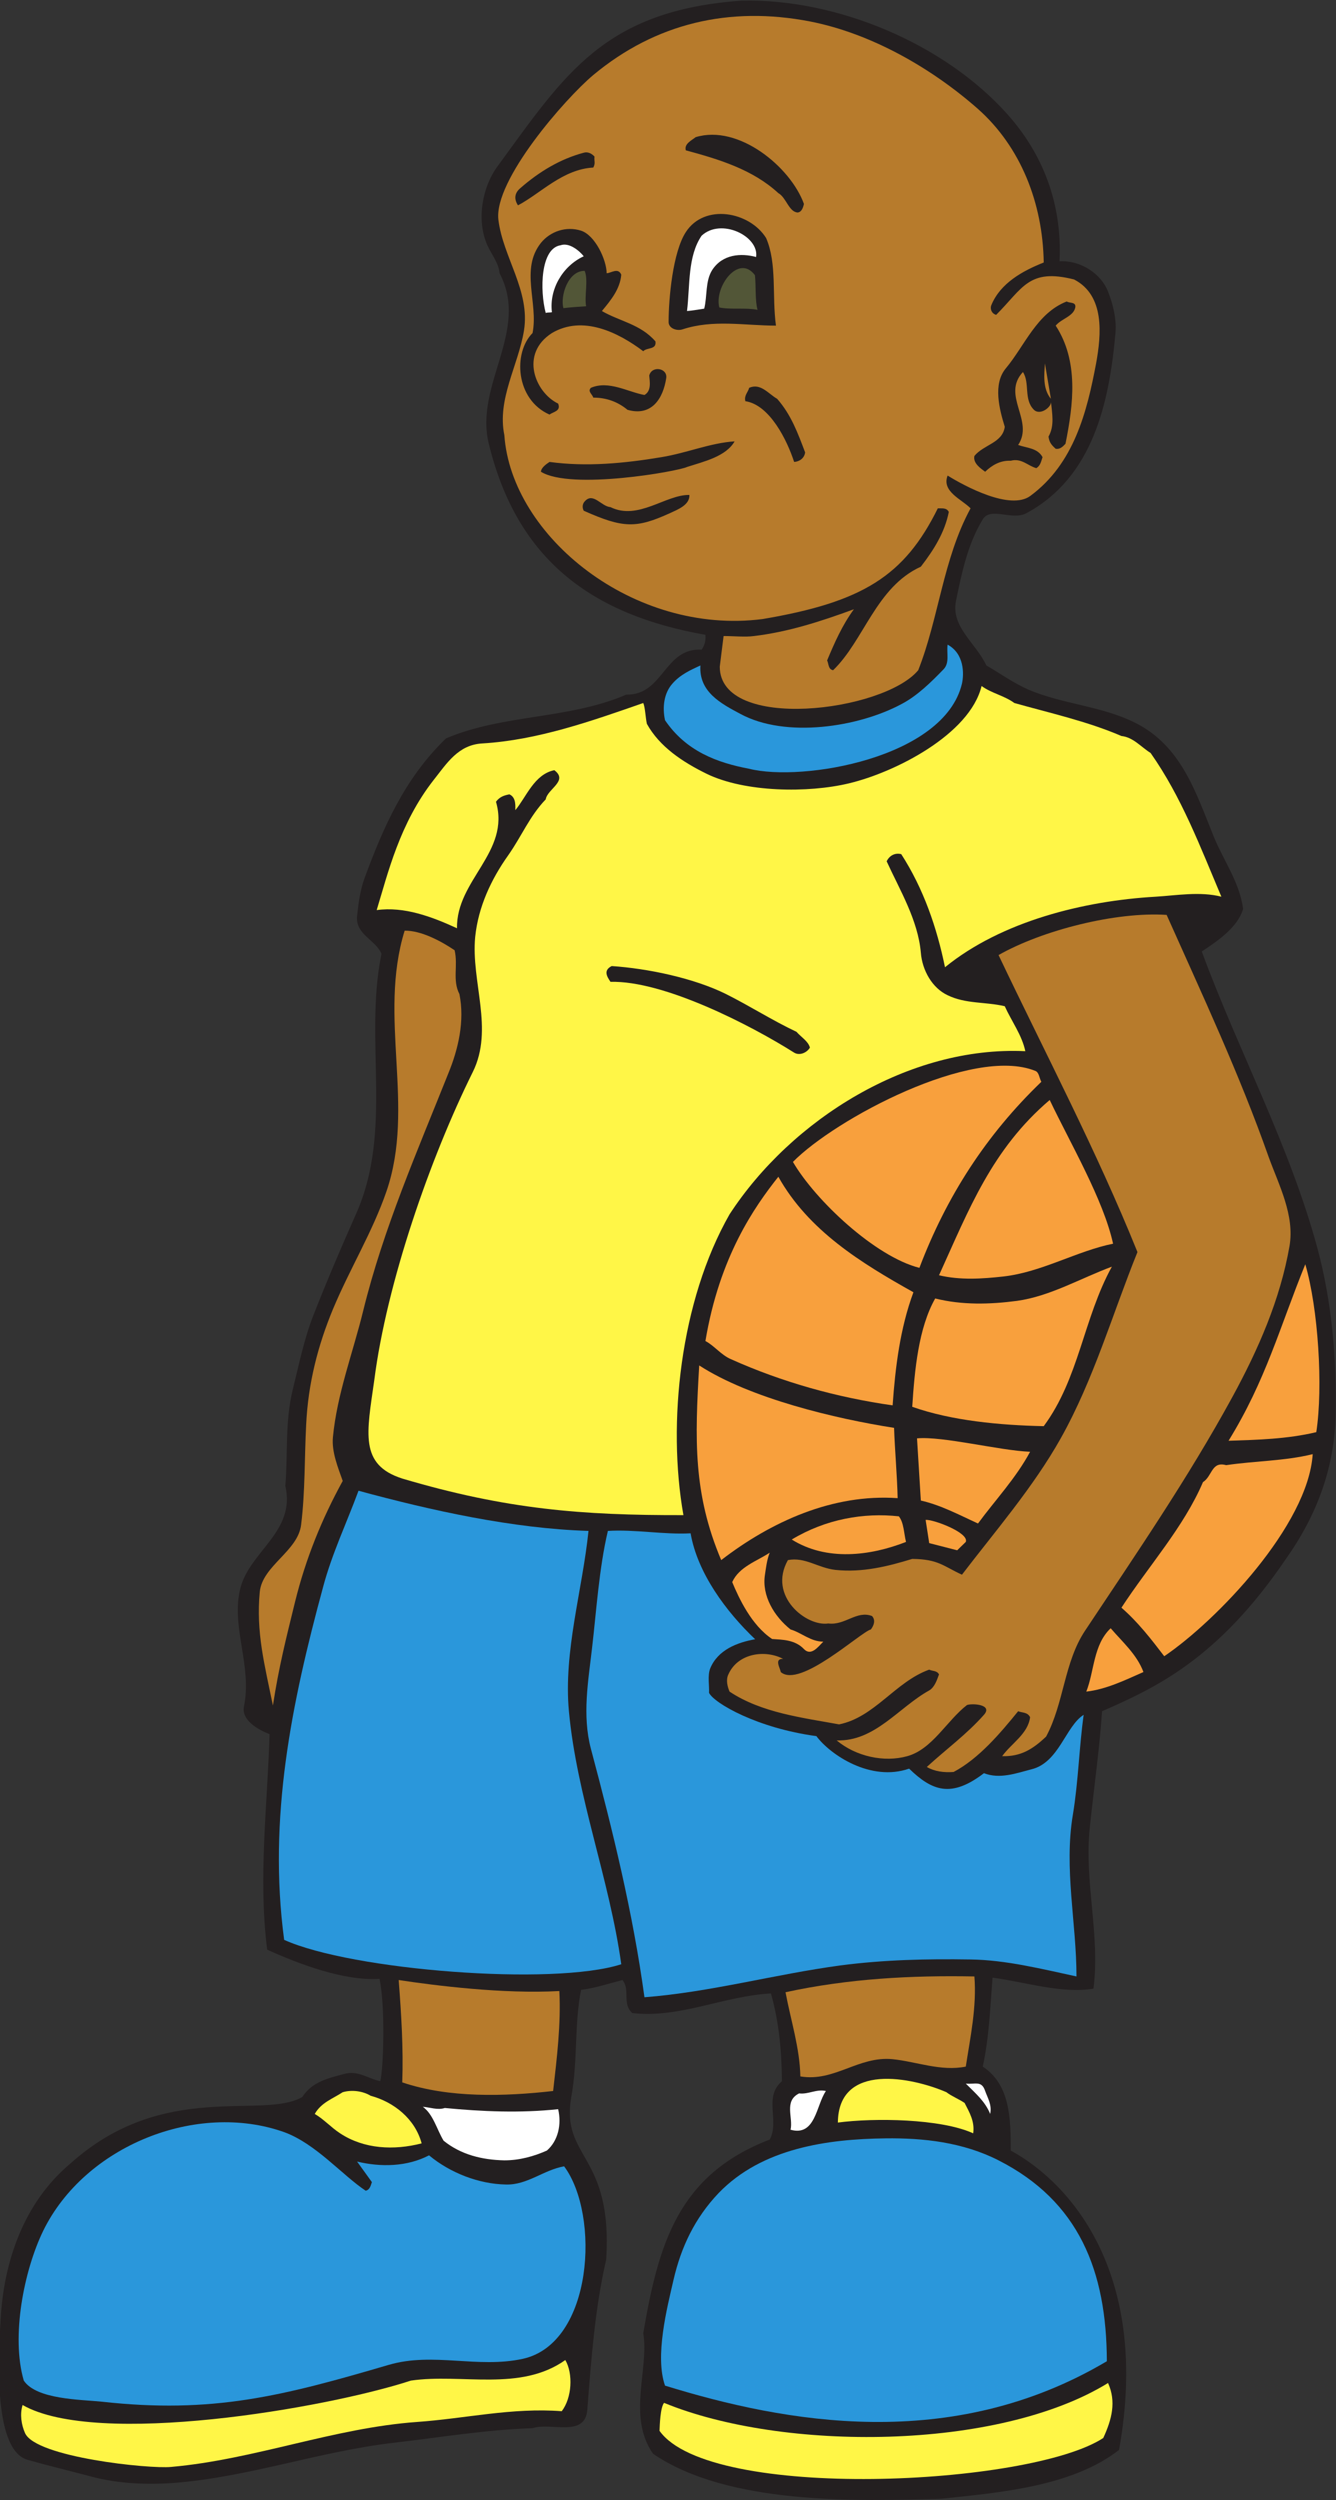
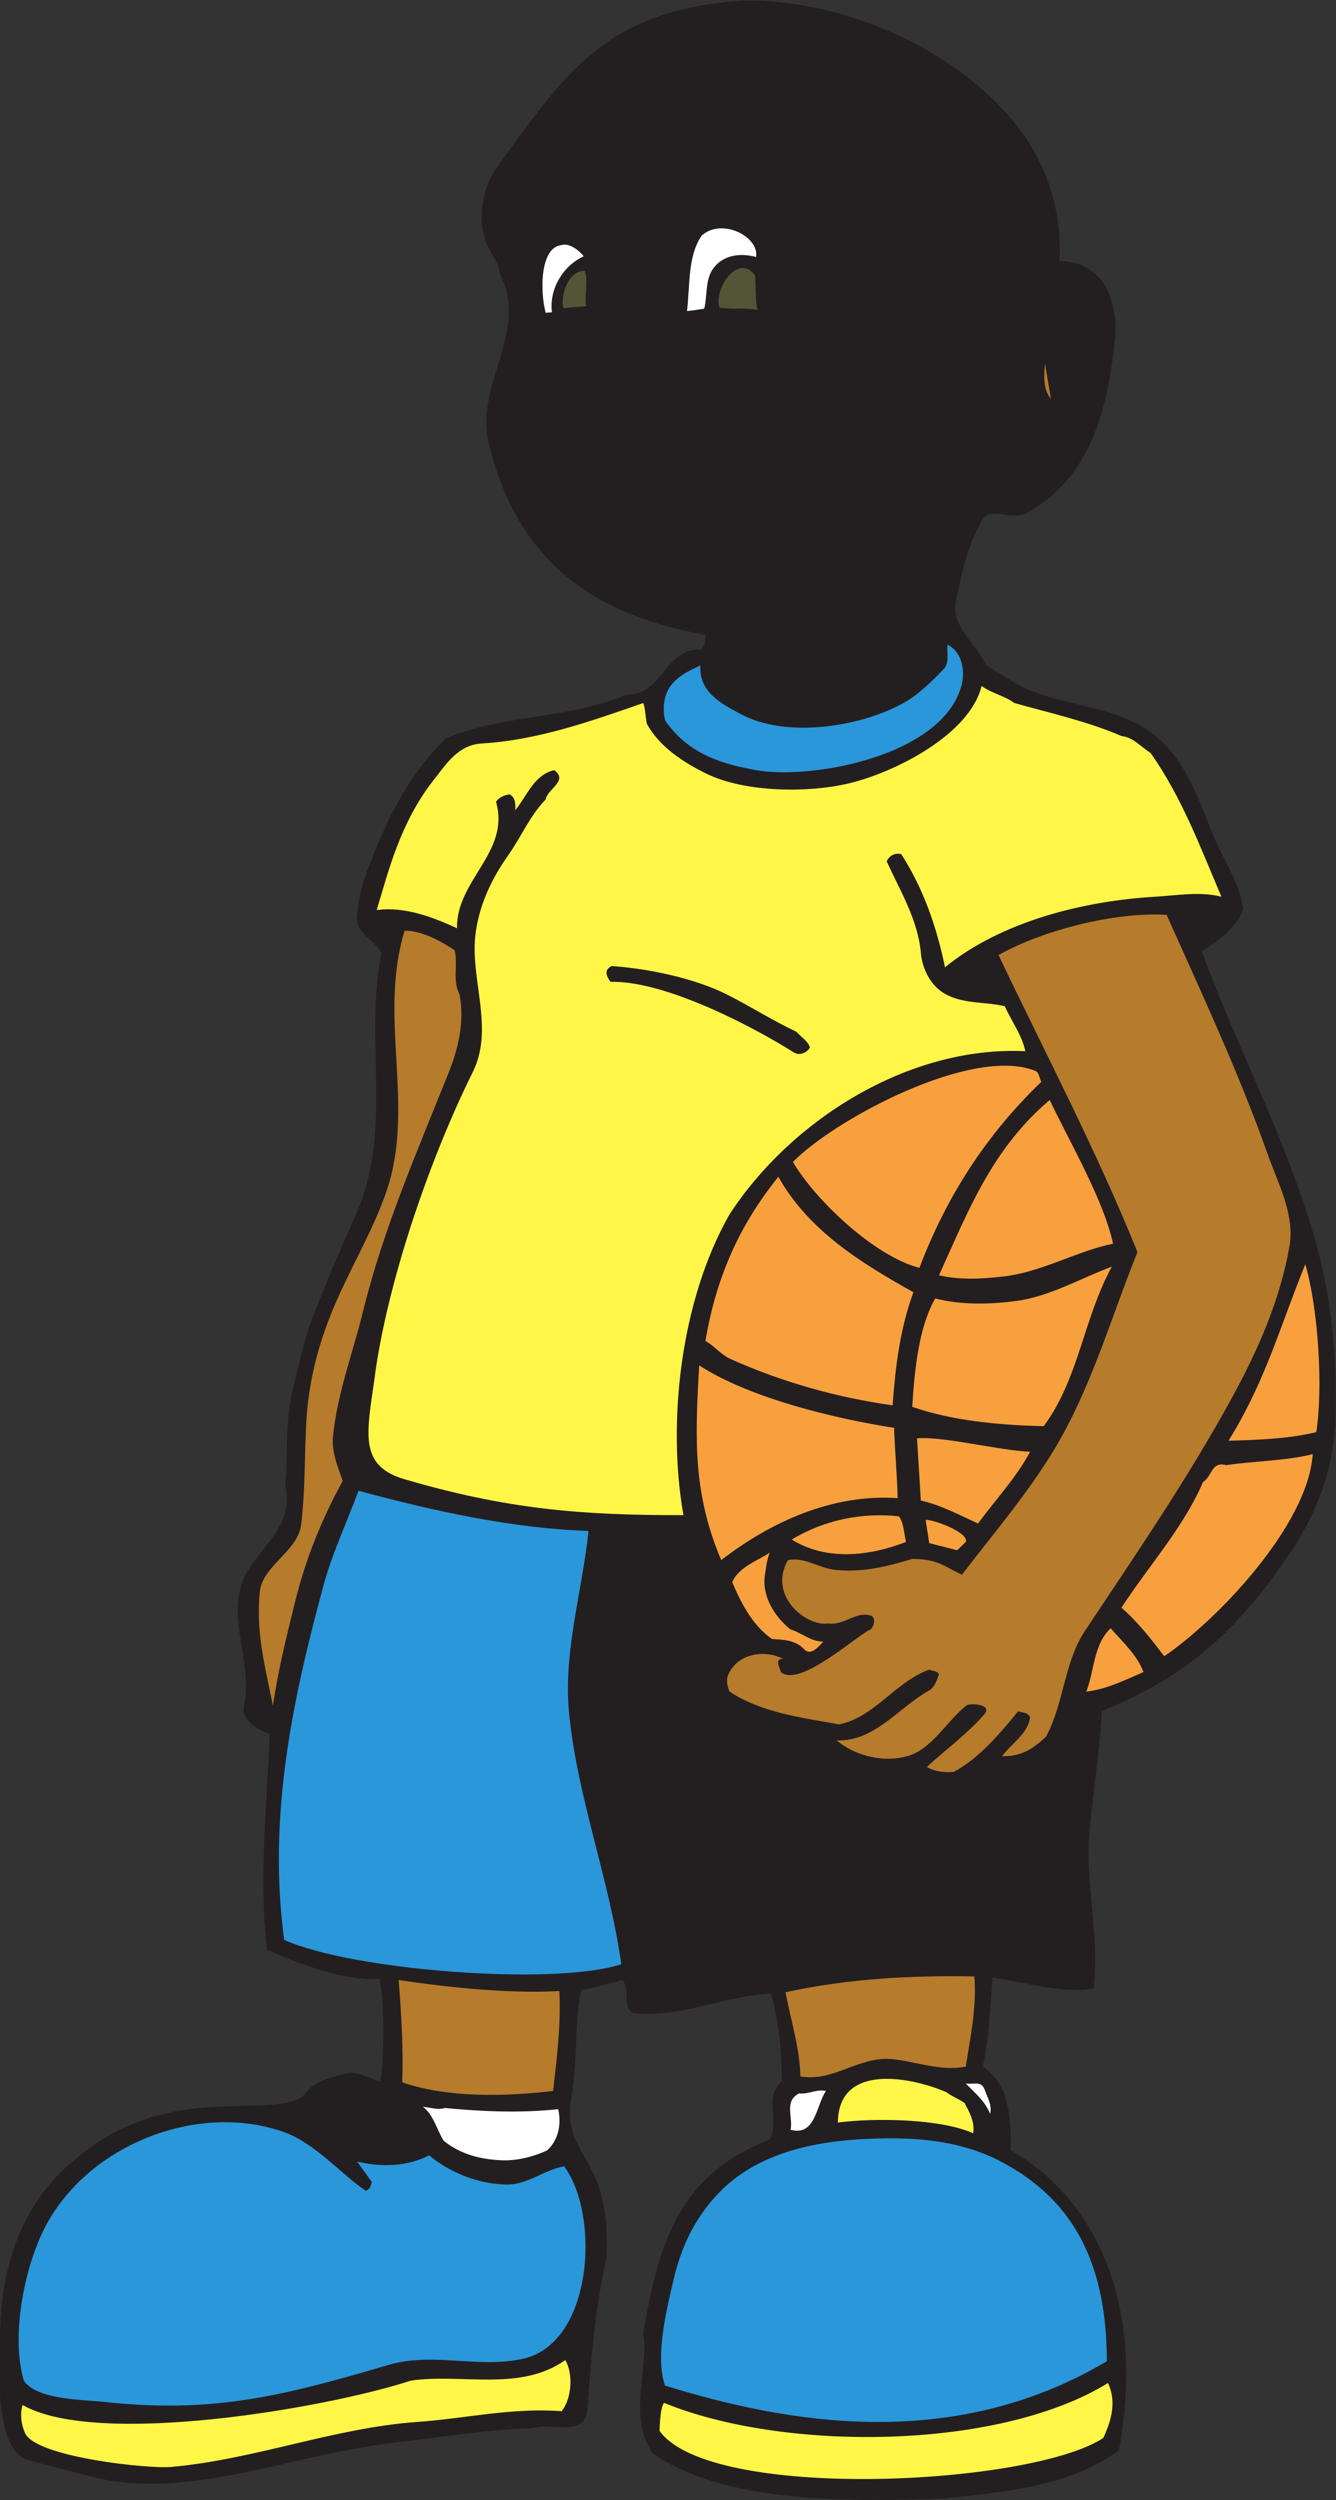
<svg xmlns="http://www.w3.org/2000/svg" viewBox="0 0 536.307 1003.32" height="1003.32" width="536.307" xml:space="preserve" id="svg2" version="1.1">
  <rect x="0" y="0" width="536.307" height="1003.32" fill="#333333" stroke="none" />
  <defs id="defs6" />
  <g transform="matrix(1.333,0,0,-1.333,0,1003.32)" id="g10">
    <g transform="scale(0.1)" id="g12">
      <path id="path14" style="fill:#231f20;fill-opacity:1;fill-rule:evenodd;stroke:none" d="m 3033,7183.61 c 107.27,-119.53 166.32,-270 157.68,-443.53 62.64,3.6 125.28,-36.72 146.16,-91.44 15.84,-39.6 25.91,-84.24 22.32,-124.56 -18.72,-209.52 -67.68,-434.16 -267.84,-542.15 -43.21,-23.77 -108,20.16 -131.76,-18.73 -45.36,-74.16 -63.37,-161.27 -80.64,-245.52 -15.85,-78.48 60.47,-127.44 91.43,-194.4 44.65,-25.92 80.65,-52.56 128.17,-73.44 102.23,-43.2 219.59,-48.96 318.96,-98.64 141.11,-69.84 184.32,-212.4 238.32,-344.88 30.24,-72.71 77.03,-136.08 87.83,-216 -16.55,-56.16 -77.75,-97.2 -124.56,-128.16 110.17,-298.8 264.96,-584.64 348.49,-894.23 43.19,-160.57 57.6,-329.77 54.71,-494.65 -2.15,-162.71 -55.43,-306.72 -149.75,-439.92 -205.21,-302.4 -393.13,-388.09 -553.68,-458.63 -7.92,-115.2 -24.48,-231.14 -36.72,-347.78 -18,-164.86 31.68,-325.43 10.8,-487.42 -95.04,-15.84 -203.04,19.43 -303.85,33.11 -7.19,-88.56 -10.07,-178.56 -29.51,-267.84 82.8,-54.72 84.24,-156.95 84.24,-252.71 C 3233.15,948.398 3463.55,671.211 3369.96,150.645 3226.68,39.766 3009.96,22.48 2835,3.77 2577.23,-4.16 2191.32,-14.238 1966.68,139.121 c -78.48,112.324 -11.52,254.16 -29.52,362.891 46.08,270.703 105.84,477.343 380.88,583.188 30.24,56.89 -19.45,127.44 36.72,175.68 -0.73,92.17 -9.36,180.72 -33.12,264.24 -143.28,-7.91 -275.04,-75.59 -417.6,-59.05 -31.68,28.81 -5.04,69.13 -29.52,99.38 -42.48,-10.8 -82.08,-24.49 -124.56,-29.53 -20.88,-102.95 -9.36,-211.68 -29.53,-322.56 -32.39,-186.48 125.29,-169.2 105.13,-489.59 -33.84,-145.45 -45.36,-303.125 -56.88,-452.168 -6.48,-84.961 -110.16,-36.719 -164.88,-55.45 -139.68,-4.316 -281.53,-28.066 -418.32,-43.906 C 961.559,146.328 748.438,68.555 522.359,51.289 443.152,45.527 355.316,49.121 276.836,70 212.035,87.285 142.914,103.848 82.438,121.113 c -108,31.68 -84.961,339.121 -80.641,421.211 9.359,177.11 70.563,352.793 208.801,469.436 282.238,254.88 579.597,131.76 699.836,201.6 29.523,46.07 79.207,56.87 125.286,69.12 42.48,12.25 73.44,-14.39 109.44,-21.6 9.36,34.57 15.84,221.03 -2.16,308.16 -108,-7.2 -246.242,46.08 -338.406,87.84 -27.36,216.01 0.722,432.73 7.203,648.73 -34.563,13.67 -85.68,41.75 -77.039,84.23 25.199,121.68 -40.32,239.77 -10.805,355.69 28.801,111.6 167.043,169.92 135.363,307.44 7.918,97.19 -1.441,192.95 22.321,290.16 18.718,75.6 33.843,151.19 61.918,223.2 40.324,102.95 83.515,203.75 128.165,304.55 113.04,252 23.76,522.73 77.03,784.08 -15.84,41.04 -79.2,58.32 -73.43,113.76 4.32,40.32 9.36,77.76 22.32,113.76 56.88,154.08 120.96,300.96 245.51,421.2 172.81,73.45 368.65,56.88 542.89,131.77 112.32,-2.17 113.76,141.83 226.79,135.35 9.37,12.97 12.97,27.36 11.53,44.65 -338.4,59.75 -566.65,222.48 -652.32,575.27 -43.93,177.84 123.84,340.57 32.4,513.36 -2.88,31.68 -23.76,55.44 -36.73,84.24 -33.83,75.6 -15.83,177.13 33.13,241.2 201.6,275.76 319.68,465.84 732.96,495.36 286.55,6.48 609.83,-129.6 799.2,-341.27 v 0" />
      <path id="path16" style="fill:#ffffff;fill-opacity:1;fill-rule:evenodd;stroke:none" d="m 2276.99,6753.04 c -45.35,12.24 -101.51,8.64 -132.48,-39.6 -20.88,-33.12 -14.39,-78.48 -23.76,-115.92 -20.15,-2.88 -33.84,-5.76 -51.83,-7.2 9.36,77.76 1.43,164.16 43.91,226.81 59.05,54.71 173.53,-1.45 164.16,-64.09 v 0" />
      <path id="path18" style="fill:#ffffff;fill-opacity:1;fill-rule:evenodd;stroke:none" d="m 1757.88,6755.2 c -64.08,-29.52 -104.4,-100.08 -95.77,-168.48 -6.47,-1.44 -12.23,0 -18.71,-2.16 -18.01,68.4 -15.84,194.4 44.64,203.76 25.92,9.36 56.88,-16.56 69.84,-33.12 v 0" />
      <path id="path20" style="fill:#525637;fill-opacity:1;fill-rule:evenodd;stroke:none" d="m 2273.4,6698.32 c 3.59,-30.24 0,-76.32 7.92,-104.4 -33.84,7.21 -82.08,0 -115.21,7.21 -15.84,61.91 58.32,162.71 107.29,97.19 v 0" />
      <path id="path22" style="fill:#525637;fill-opacity:1;fill-rule:evenodd;stroke:none" d="m 1760.76,6711.29 c 11.51,-28.09 -1.44,-76.33 4.32,-106.57 -13.69,-0.72 -52.56,-3.59 -68.4,-5.76 -10.08,36 13.68,113.04 64.08,112.33 v 0" />
      <path id="path24" style="fill:#b77b2c;fill-opacity:1;fill-rule:evenodd;stroke:none" d="m 3164.76,6326.08 c -25.2,30.24 -20.16,73.44 -18,106.56 l 18,-106.56 v 0" />
      <path id="path26" style="fill:#2a97db;fill-opacity:1;fill-rule:evenodd;stroke:none" d="m 2896.91,5468.56 c -53.28,-224.64 -481.68,-296.63 -640.8,-256.32 -95.76,18 -190.07,52.56 -253.43,146.16 -8.64,39.6 -2.88,82.08 22.32,110.16 23.76,27.36 54.72,41.05 84.24,54.72 -5.04,-79.2 61.2,-114.48 120.96,-146.15 136.08,-73.45 354.96,-39.61 483.83,29.51 47.52,24.49 90,66.24 128.17,105.84 18,19.45 7.92,48.24 11.52,73.44 50.4,-27.36 49.68,-87.84 43.19,-117.36 v 0" />
      <path id="path28" style="fill:#b77b2c;fill-opacity:1;fill-rule:evenodd;stroke:none" d="m 3513.23,4772.32 c 107.29,-240.48 218.89,-478.08 307.45,-729.36 30.96,-84.96 78.48,-174.96 62.64,-267.84 -28.09,-161.27 -94.32,-311.76 -172.08,-454.32 -133.2,-244.08 -289.44,-471.6 -443.53,-703.44 -63.35,-95.04 -63.35,-218.16 -117.36,-318.96 -40.31,-38.17 -76.32,-60.47 -132.47,-59.04 28.08,38.88 77.76,66.97 84.24,117.36 -7.92,15.84 -23.76,12.97 -36.01,18.01 -53.28,-65.53 -118.07,-142.56 -194.39,-182.89 -29.52,-2.15 -57.6,1.44 -80.65,15.11 59.77,54.73 118.81,97.21 172.08,156.98 27.37,30.95 -33.83,35.27 -51.11,29.51 -61.2,-47.52 -104.4,-133.21 -180,-154.08 -69.84,-19.44 -154.81,-0.73 -212.4,47.52 115.2,-3.6 186.47,99.37 278.64,150.48 15.84,9.36 23.04,30.24 29.51,48.25 -6.47,12.24 -20.15,9.35 -29.51,14.39 -102.24,-36.72 -164.16,-143.28 -271.44,-164.88 -109.45,20.15 -233.29,34.57 -329.76,98.65 -6.48,15.12 -11.52,35.27 -3.6,51.84 28.79,64.8 111.6,74.88 164.88,46.79 -28.09,0.73 -8.64,-28.08 -7.21,-39.61 57.61,-50.39 240.49,120.26 271.45,128.17 8.64,11.52 15.11,27.36 3.59,40.33 -46.07,17.99 -81.35,-28.81 -131.76,-22.33 -65.51,-10.07 -182.88,82.08 -121.68,190.81 51.85,10.07 90.73,-23.77 143.29,-29.54 80.64,-8.63 158.39,10.81 231.12,33.13 79.2,-0.72 94.32,-22.32 149.75,-47.52 97.21,127.44 214.57,262.79 297.37,410.41 99.35,177.11 155.52,373.67 231.12,560.88 -123.13,305.27 -275.76,594.71 -418.32,894.23 131.76,74.88 353.52,131.04 506.15,120.96 v 0" />
      <path id="path30" style="fill:#b77b2c;fill-opacity:1;fill-rule:evenodd;stroke:none" d="m 1369.08,4665.76 c 10.8,-46.08 -7.2,-90 14.4,-131.76 16.56,-81.36 -3.6,-166.32 -33.12,-238.32 -93.6,-234.72 -195.84,-468 -256.32,-714.23 -30.97,-126.72 -79.2,-252.02 -91.44,-381.61 -4.323,-44.64 15.84,-92.89 29.51,-131.75 -63.356,-115.2 -111.59,-234.73 -143.27,-362.89 -28.082,-114.48 -48.961,-196.57 -66.965,-313.19 -25.199,123.11 -51.117,220.31 -39.602,341.99 7.922,79.2 115.204,122.41 124.563,202.33 12.242,97.91 10.078,204.47 15.121,300.23 5.758,124.55 35.277,239.05 80.643,348.48 51.84,123.85 118.79,231.85 161.28,354.96 87.84,256.32 -25.93,523.44 54.72,784.8 49.68,0.72 110.15,-31.68 150.48,-59.04 v 0" />
      <path id="path32" style="fill:#f8a03d;fill-opacity:1;fill-rule:evenodd;stroke:none" d="m 3117.23,4302.88 c 12.24,-4.31 12.24,-21.59 18.73,-33.12 -166.32,-159.84 -285.84,-345.6 -367.2,-560.15 -133.2,33.83 -313.2,203.03 -380.88,318.96 126.72,128.87 540,349.91 729.35,274.31 v 0" />
      <path id="path34" style="fill:#f8a03d;fill-opacity:1;fill-rule:evenodd;stroke:none" d="m 3351.95,3782.32 c -107.99,-21.6 -215.27,-85.68 -329.75,-98.63 -64.81,-7.21 -130.32,-11.52 -194.41,3.6 90,198 159.12,379.43 333.36,527.75 61.21,-128.88 162,-300.24 190.8,-432.72 v 0" />
      <path id="path36" style="fill:#f8a03d;fill-opacity:1;fill-rule:evenodd;stroke:none" d="m 2750.75,3636.17 c -40.31,-108.73 -54.71,-226.81 -62.64,-340.56 -167.76,23.75 -332.63,69.84 -486.72,138.96 -30.24,12.95 -49.67,40.31 -77.03,54.71 42.48,254.88 148.32,404.64 219.6,494.64 90.72,-161.99 248.4,-259.19 406.79,-347.75 v 0" />
      <path id="path38" style="fill:#f8a03d;fill-opacity:1;fill-rule:evenodd;stroke:none" d="m 3963.96,3214.96 c -87.85,-20.88 -176.4,-23.05 -264.24,-25.92 112.32,182.17 153.35,339.85 231.12,531.37 38.88,-132.48 54,-369.37 33.12,-505.45 v 0" />
      <path id="path40" style="fill:#f8a03d;fill-opacity:1;fill-rule:evenodd;stroke:none" d="m 3348.36,3713.2 c -85.68,-155.52 -98.64,-336.25 -205.21,-480.23 -133.19,2.87 -277.92,16.56 -395.99,58.32 7.2,110.88 18.72,236.87 69.12,326.15 81.36,-20.15 164.16,-18.01 246.24,-7.21 99.36,13.7 190.8,67.7 285.84,102.97 v 0" />
      <path id="path42" style="fill:#f8a03d;fill-opacity:1;fill-rule:evenodd;stroke:none" d="m 2692.44,3227.93 c 2.16,-65.53 9.36,-145.45 10.79,-211.68 -195.12,13.67 -380.87,-70.57 -531.35,-186.48 -84.97,200.87 -79.2,364.31 -66.24,586.07 153.36,-99.36 411.12,-160.57 586.8,-187.91 v 0" />
      <path id="path44" style="fill:#f8a03d;fill-opacity:1;fill-rule:evenodd;stroke:none" d="m 3102.12,3155.92 c -42.48,-79.2 -104.41,-144.71 -156.96,-216 -56.88,25.92 -111.61,55.45 -172.09,69.12 l -11.52,187.21 c 77.77,7.19 248.41,-36.72 340.57,-40.33 v 0" />
      <path id="path46" style="fill:#f8a03d;fill-opacity:1;fill-rule:evenodd;stroke:none" d="m 3953.15,3148.73 c -13.68,-213.85 -288.72,-501.13 -447.11,-608.42 -39.6,51.86 -79.2,102.97 -128.88,146.17 82.08,126 187.2,241.92 245.52,377.99 28.8,18.73 25.2,63.38 69.84,51.14 87.12,12.94 175.67,12.24 260.63,33.12 v 0" />
      <path id="path48" style="fill:#2a97db;fill-opacity:1;fill-rule:evenodd;stroke:none" d="m 1772.27,2917.6 c -18.72,-180.72 -75.59,-362.15 -59.03,-542.87 23.76,-256.33 121.68,-503.28 157.68,-761.76 -205.2,-66.25 -812.88,-18.01 -1015.201,73.44 -48.961,366.48 22.316,712.79 117.355,1062.71 26.645,100.08 71.286,193.67 106.566,289.43 220.32,-59.74 463.68,-113.75 692.63,-120.95 v 0" />
      <path id="path50" style="fill:#f8a03d;fill-opacity:1;fill-rule:evenodd;stroke:none" d="m 2706.84,2961.52 c 15.11,-18.73 15.11,-51.11 21.6,-77.05 -108.72,-42.46 -239.05,-58.3 -344.16,7.21 102.95,61.91 216.72,81.37 322.56,69.84 v 0" />
      <path id="path52" style="fill:#f8a03d;fill-opacity:1;fill-rule:evenodd;stroke:none" d="m 2908.44,2884.47 -25.92,-25.19 -84.24,21.6 -10.8,69.84 c 20.16,2.87 131.76,-38.16 120.96,-66.25 v 0" />
-       <path id="path54" style="fill:#2a97db;fill-opacity:1;fill-rule:evenodd;stroke:none" d="m 2079.72,2910.41 c 20.88,-120.25 107.27,-236.17 194.4,-318.96 -53.28,-9.36 -112.32,-31.68 -135.36,-87.86 -8.64,-21.58 -2.16,-53.98 -3.6,-73.43 15.84,-31.68 146.16,-106.57 323.28,-130.32 42.48,-56.87 164.16,-138.24 279.35,-97.93 69.12,-66.95 126.72,-89.27 225.36,-13.67 47.53,-18.71 97.92,0 142.56,11.53 83.53,20.15 102.96,129.59 157.69,164.16 -13.68,-98.66 -15.84,-199.46 -32.4,-300.24 -27.37,-162.73 10.8,-326.89 10.8,-487.44 -103.69,22.3 -212.41,49.67 -318.97,51.11 -131.03,2.17 -260.63,-0.72 -392.39,-18 -197.29,-26.65 -392.4,-80.63 -589.68,-95.77 -34.56,253.46 -95.04,499.69 -161.28,748.09 -26.64,101.52 -7.92,203.05 3.59,304.57 12.97,110.16 20.89,238.32 47.53,351.35 82.08,5.04 167.76,-11.53 249.12,-7.19 v 0" />
+       <path id="path54" style="fill:#2a97db;fill-opacity:1;fill-rule:evenodd;stroke:none" d="m 2079.72,2910.41 v 0" />
      <path id="path56" style="fill:#f8a03d;fill-opacity:1;fill-rule:evenodd;stroke:none" d="m 2303.63,2785.84 c -10.08,-63.36 28.09,-126 77.05,-164.88 33.83,-10.08 60.47,-36.72 98.64,-36.72 -15.84,-15.84 -36.72,-44.63 -58.32,-22.33 -27.37,28.81 -66.24,28.09 -95.77,30.26 -62.63,41.76 -100.07,123.1 -120.23,171.35 20.88,46.09 73.44,62.65 113.04,88.57 -8.65,-20.88 -11.52,-47.52 -14.41,-66.25 v 0" />
      <path id="path58" style="fill:#f8a03d;fill-opacity:1;fill-rule:evenodd;stroke:none" d="m 3443.4,2492.79 c -55.44,-24.47 -110.88,-51.83 -172.08,-59.02 24.48,61.91 20.88,141.11 73.44,190.8 34.56,-40.33 79.2,-79.2 98.64,-131.78 v 0" />
      <path id="path60" style="fill:#b77b2c;fill-opacity:1;fill-rule:evenodd;stroke:none" d="m 2934.36,1576.25 c 7.19,-92.17 -12.24,-182.89 -25.92,-271.45 -74.89,-15.11 -149.05,15.12 -220.33,22.33 -102.95,10.08 -174.96,-69.12 -277.91,-51.86 -1.44,84.26 -28.81,169.2 -44.64,253.46 189.35,41.04 378.72,51.11 568.8,47.52 v 0" />
      <path id="path62" style="fill:#b77b2c;fill-opacity:1;fill-rule:evenodd;stroke:none" d="m 1684.44,1532.32 c 5.04,-100.07 -7.21,-200.15 -18.72,-300.95 -146.17,-16.57 -313.92,-21.6 -454.33,25.92 3.61,102.24 -2.87,205.91 -10.79,308.16 109.44,-16.56 313.92,-42.48 483.84,-33.13 v 0" />
      <path id="path64" style="fill:#fff647;fill-opacity:1;fill-rule:evenodd;stroke:none" d="m 2850.12,1227.75 c 14.39,-11.5 36.72,-20.15 54.72,-32.38 14.4,-28.08 30.96,-55.45 25.91,-91.44 -97.92,44.62 -299.51,46.79 -407.52,32.4 1.45,182.15 223.93,136.07 326.89,91.42 v 0" />
      <path id="path66" style="fill:#ffffff;fill-opacity:1;fill-rule:evenodd;stroke:none" d="m 2981.88,1162.25 c -15.12,37.44 -42.49,60.46 -73.44,91.44 28.79,-2.89 47.52,10.08 58.32,-22.32 7.92,-22.33 20.88,-41.76 15.12,-69.12 v 0" />
-       <path id="path68" style="fill:#fff647;fill-opacity:1;fill-rule:evenodd;stroke:none" d="m 1269.72,1073.69 c -83.52,-21.6 -173.52,-17.28 -245.52,30.24 -26.641,17.28 -48.966,42.48 -76.325,58.32 19.438,34.55 54.725,46.07 84.235,65.5 27.37,7.93 60.49,3.62 84.25,-10.8 69.84,-18.71 133.92,-69.82 153.36,-143.26 v 0" />
      <path id="path70" style="fill:#ffffff;fill-opacity:1;fill-rule:evenodd;stroke:none" d="m 2487.23,1231.37 c -29.52,-42.48 -30.95,-137.52 -106.55,-116.64 8.64,35.99 -20.88,86.38 25.92,109.43 27.36,-3.59 51.84,13.69 80.63,7.21 v 0" />
      <path id="path72" style="fill:#ffffff;fill-opacity:1;fill-rule:evenodd;stroke:none" d="m 1339.55,1180.23 c 111.61,-10.8 227.52,-15.84 341.29,-3.59 10.8,-46.07 0,-95.04 -33.84,-124.55 -38.89,-17.29 -82.08,-29.53 -128.16,-29.53 -67.68,1.44 -131.04,17.28 -182.88,59.04 -20.88,34.55 -30.96,79.2 -62.64,102.25 20.88,-1.45 44.63,-10.8 66.23,-3.62 v 0" />
      <path id="path74" style="fill:#2a97db;fill-opacity:1;fill-rule:evenodd;stroke:none" d="m 855.719,1107.52 c 95.039,-34.55 174.961,-129.59 245.511,-176.407 12.97,2.891 15.13,15.84 18.73,25.938 l -44.64,61.909 c 71.28,-17.28 150.48,-15.83 216.72,18.72 64.08,-53.285 150.48,-86.391 231.11,-87.836 64.81,-2.168 113.76,43.926 175.69,54.726 108.72,-146.172 87.84,-532.812 -124.56,-579.609 -136.08,-29.512 -270,20.879 -403.21,-18.008 -318.957,-93.594 -530.636,-148.32 -865.433,-110.879 -64.078,6.485 -195.84,6.485 -234,63.36 -38.883,133.203 0.723,331.933 58.32,450.722 125.277,256.324 462.238,390.954 725.762,297.364 v 0" />
      <path id="path76" style="fill:#2a97db;fill-opacity:1;fill-rule:evenodd;stroke:none" d="m 2666.52,1088.81 c 113.75,1.42 233.28,-11.52 340.56,-66.25 C 3249,899.434 3332.52,689.922 3333.23,417.754 2864.51,139.844 2364.12,232.715 2002.68,344.316 c -30.96,88.575 5.76,232.559 25.91,319.688 22.33,96.484 63.36,184.316 135.37,259.922 C 2295,1060 2493,1086.64 2666.52,1088.81 v 0" />
      <path id="path78" style="fill:#fff647;fill-opacity:1;fill-rule:evenodd;stroke:none" d="M 1691.64,267.285 C 1541.88,278.809 1400.04,244.961 1255.32,234.883 1004.76,216.875 767.156,121.836 515.156,99.531 451.074,93.047 106.914,128.32 75.234,201.758 64.438,226.25 59.395,257.93 68.035,285.996 291.957,157.852 981.719,275.918 1237.31,359.434 c 152.65,22.324 329.05,-34.551 465.13,61.933 23.76,-41.054 20.16,-113.769 -10.8,-154.082 v 0" />
      <path id="path80" style="fill:#fff647;fill-opacity:1;fill-rule:evenodd;stroke:none" d="M 3322.44,186.641 C 3101.39,41.914 2137.31,-4.883 1986.12,208.242 c 0.72,17.285 2.16,69.844 13.68,84.238 357.11,-146.875 1005.11,-144.726 1337.04,59.766 25.2,-56.172 11.52,-109.453 -14.4,-165.605 v 0" />
-       <path id="path82" style="fill:#b77b2c;fill-opacity:1;fill-rule:evenodd;stroke:none" d="m 2439,7462.24 c 184.32,-35.99 366.48,-140.4 506.16,-263.52 128.16,-113.76 195.11,-282.24 197.99,-462.24 -63.35,-25.19 -130.32,-61.92 -157.67,-128.16 -5.04,-12.23 1.43,-25.92 14.4,-29.52 80.64,80.65 97.91,141.12 234.72,106.56 92.88,-48.23 82.08,-165.6 66.24,-252.72 -27.36,-145.44 -66.24,-301.68 -198.01,-398.87 -60.47,-44.65 -197.99,29.51 -249.11,61.19 -18.72,-48.24 42.47,-71.28 69.11,-98.64 -82.79,-151.92 -95.75,-331.2 -157.67,-487.44 -105.12,-126 -597.6,-185.76 -597.6,10.8 l 11.51,92.16 c 30.97,0 65.53,-3.6 91.45,0 102.96,12.24 200.87,43.92 300.96,80.64 -35.29,-48.24 -58.33,-100.8 -80.64,-154.08 5.04,-10.08 2.88,-26.64 18,-29.52 92.88,89.28 129.6,250.57 264.23,311.76 38.88,50.4 72.01,102.97 84.24,164.88 -7.19,13.68 -20.87,10.08 -33.11,10.8 -100.8,-203.76 -226.09,-282.24 -527.76,-333.36 -388.8,-49.68 -756.72,249.84 -777.6,553.68 -22.32,108.72 41.76,209.52 59.04,314.65 19.43,120.23 -63.36,221.03 -77.04,334.07 -13.68,118.8 200.88,364.32 285.84,435.6 187.91,156.24 410.4,208.08 652.32,161.28 z m 799.19,-861.11 c -5.75,-27.36 -41.03,-33.13 -59.03,-54.73 69.84,-107.28 53.28,-237.6 29.51,-355.68 -7.92,-8.63 -16.55,-17.28 -29.51,-15.12 -13.68,12.24 -19.44,20.16 -21.6,36.72 18.72,33.13 10.8,69.12 7.2,106.56 4.31,-15.84 -31.69,-44.64 -51.13,-25.92 -31.68,31.68 -11.51,80.65 -33.11,113.76 -65.52,-70.56 34.56,-146.16 -14.41,-219.59 25.21,-9.36 58.32,-8.65 73.45,-36.73 -4.33,-12.24 -5.76,-25.2 -18.72,-33.12 -25.93,7.2 -44.65,30.96 -77.04,22.33 -31.68,1.43 -56.89,-13.69 -77.04,-33.13 -11.53,8.64 -37.44,25.2 -32.4,47.52 28.08,34.56 84.96,38.88 91.44,87.84 -15.84,51.84 -36.73,128.88 3.59,176.4 56.89,68.4 92.88,165.6 182.88,200.88 9.37,-5.76 28.8,-0.72 25.92,-17.99 z m -1447.91,454.32 c -1.44,-15.13 3.6,-19.45 -3.6,-33.13 -92.16,-5.04 -158.4,-77.76 -226.8,-113.76 -12.24,18.72 -10.8,36.72 7.19,51.84 56.89,49.68 120.24,87.84 190.81,106.56 12.24,3.6 23.76,-2.16 32.4,-11.51 z M 2421,6912.88 c -2.16,-10.08 -6.49,-24.48 -18.73,-25.92 -26.63,1.44 -34.56,45.36 -58.31,58.32 -77.05,71.28 -180,102.24 -278.65,128.88 -5.75,19.45 18.01,30.24 29.53,39.61 128.88,39.59 285.84,-89.29 326.16,-200.89 z m -594,-208.8 c 13.68,0.72 34.56,18.01 43.92,-4.32 -3.61,-43.2 -30.96,-76.32 -58.32,-109.44 53.28,-30.96 116.64,-39.6 161.28,-91.44 3.6,-25.92 -25.2,-17.28 -36.72,-29.52 -75.6,56.89 -182.16,109.44 -275.05,54.72 -97.91,-62.64 -50.39,-179.28 18.73,-212.4 9.36,-23.04 -15.12,-24.48 -25.92,-33.12 -102.96,45.36 -110.16,186.48 -51.12,245.52 18,90.72 -38.16,191.52 25.2,271.44 28.07,34.56 75.59,51.12 120.96,36.72 41.76,-13.68 76.31,-86.4 77.04,-128.16 z M 2006.27,6388 c -9.36,-61.2 -43.91,-115.91 -116.63,-95.04 -29.52,24.48 -64.08,36.72 -102.96,36.72 -2.88,10.08 -18,18.72 -7.2,29.52 54,23.04 112.32,-12.95 161.28,-21.6 21.6,12.24 15.84,40.33 14.4,58.32 7.2,30.96 56.16,23.04 51.11,-7.92 z m 300.96,421.92 c 33.12,-77.04 17.28,-173.52 29.53,-263.52 -94.33,0 -189.37,19.44 -282.25,-11.52 -17.28,-5.04 -41.03,3.6 -41.03,22.32 0,72.72 12.96,210.96 51.83,270.73 56.17,87.11 192.25,61.91 241.92,-18.01 z M 2424.6,6164.8 c -2.17,-18 -18,-28.08 -33.12,-28.8 -20.88,64.8 -73.44,172.08 -146.88,182.88 -4.33,17.28 7.92,26.64 11.51,40.32 34.57,15.12 57.61,-18 84.24,-33.12 42.48,-48.24 62.65,-104.4 84.25,-161.28 z m -212.4,33.13 c -25.92,-45.37 -91.45,-60.49 -143.28,-77.05 -25.92,-12.95 -349.2,-70.56 -439.92,-14.4 0.72,12.24 15.84,23.04 25.92,29.52 111.6,-15.12 224.63,-4.32 336.96,14.4 75.6,12.24 148.32,43.21 220.32,47.53 z m -136.09,-161.29 c 1.45,-30.24 -35.27,-43.92 -58.31,-54.71 -101.53,-46.09 -140.4,-46.09 -259.92,7.19 -5.04,9.36 -4.33,20.88 3.6,28.81 25.2,27.35 48.95,-15.84 77.04,-18.01 83.52,-41.04 166.32,38.16 237.59,36.72 v 0" />
      <path id="path84" style="fill:#fff647;fill-opacity:1;fill-rule:evenodd;stroke:none" d="m 3054.6,5410.24 c 104.4,-29.52 218.88,-54.72 322.56,-99.36 35.28,-3.6 59.03,-33.11 87.84,-51.12 92.88,-131.76 149.76,-282.96 213.11,-432.72 -64.08,16.57 -136.79,3.6 -197.99,0 -214.56,-12.24 -463.68,-73.43 -634.32,-212.4 -24.48,119.52 -64.8,236.88 -131.77,340.56 -19.43,5.04 -35.99,-5.04 -43.91,-21.59 40.32,-87.85 94.31,-177.13 102.95,-275.04 4.32,-54.01 34.57,-106.57 80.65,-128.17 54.72,-26.63 114.47,-19.44 172.08,-33.12 20.16,-44.64 51.84,-87.12 61.91,-135.35 -349.92,16.55 -704.16,-205.21 -890.63,-491.05 -149.04,-261.35 -187.92,-629.28 -138.97,-905.76 -305.27,-0.73 -533.52,17.28 -846.72,110.15 -130.32,41.78 -106.55,137.52 -84.23,296.64 37.43,292.33 167.76,667.45 296.64,927.37 64.08,129.6 -5.76,272.16 7.2,406.8 9.36,90.72 48.24,173.53 99.36,245.52 41.03,58.32 64.08,117.36 113.04,168.48 5.04,31.68 69.12,55.44 25.92,87.85 -60.48,-12.25 -84.24,-80.65 -117.36,-120.25 -0.73,7.2 4.31,38.16 -18,47.52 -15.12,-2.88 -29.52,-7.2 -40.32,-22.32 43.92,-151.92 -120.24,-235.44 -117.37,-380.88 -74.88,34.56 -159.11,66.24 -241.91,54.72 33.84,110.88 69.12,261.36 172.08,392.4 38.88,48.96 73.44,105.84 146.88,109.44 166.32,10.08 326.88,66.96 483.84,121.68 5.75,-13.68 6.48,-41.76 10.8,-62.64 38.16,-69.12 108,-115.2 180,-150.47 115.19,-56.17 306,-58.33 428.4,-28.81 137.52,32.4 364.32,146.88 399.6,293.04 30.95,-22.32 68.4,-28.8 98.64,-51.12 z M 2186.28,4534 c 72,-36 140.4,-79.92 212.39,-113.76 13.69,-15.84 35.29,-28.08 40.33,-47.52 -8.65,-15.12 -30.96,-25.2 -47.52,-15.12 -131.04,82.8 -392.4,217.44 -552.96,213.12 -10.81,15.84 -22.32,34.56 3.59,47.52 108.01,-7.2 246.96,-36 344.17,-84.24 v 0" />
    </g>
  </g>
</svg>